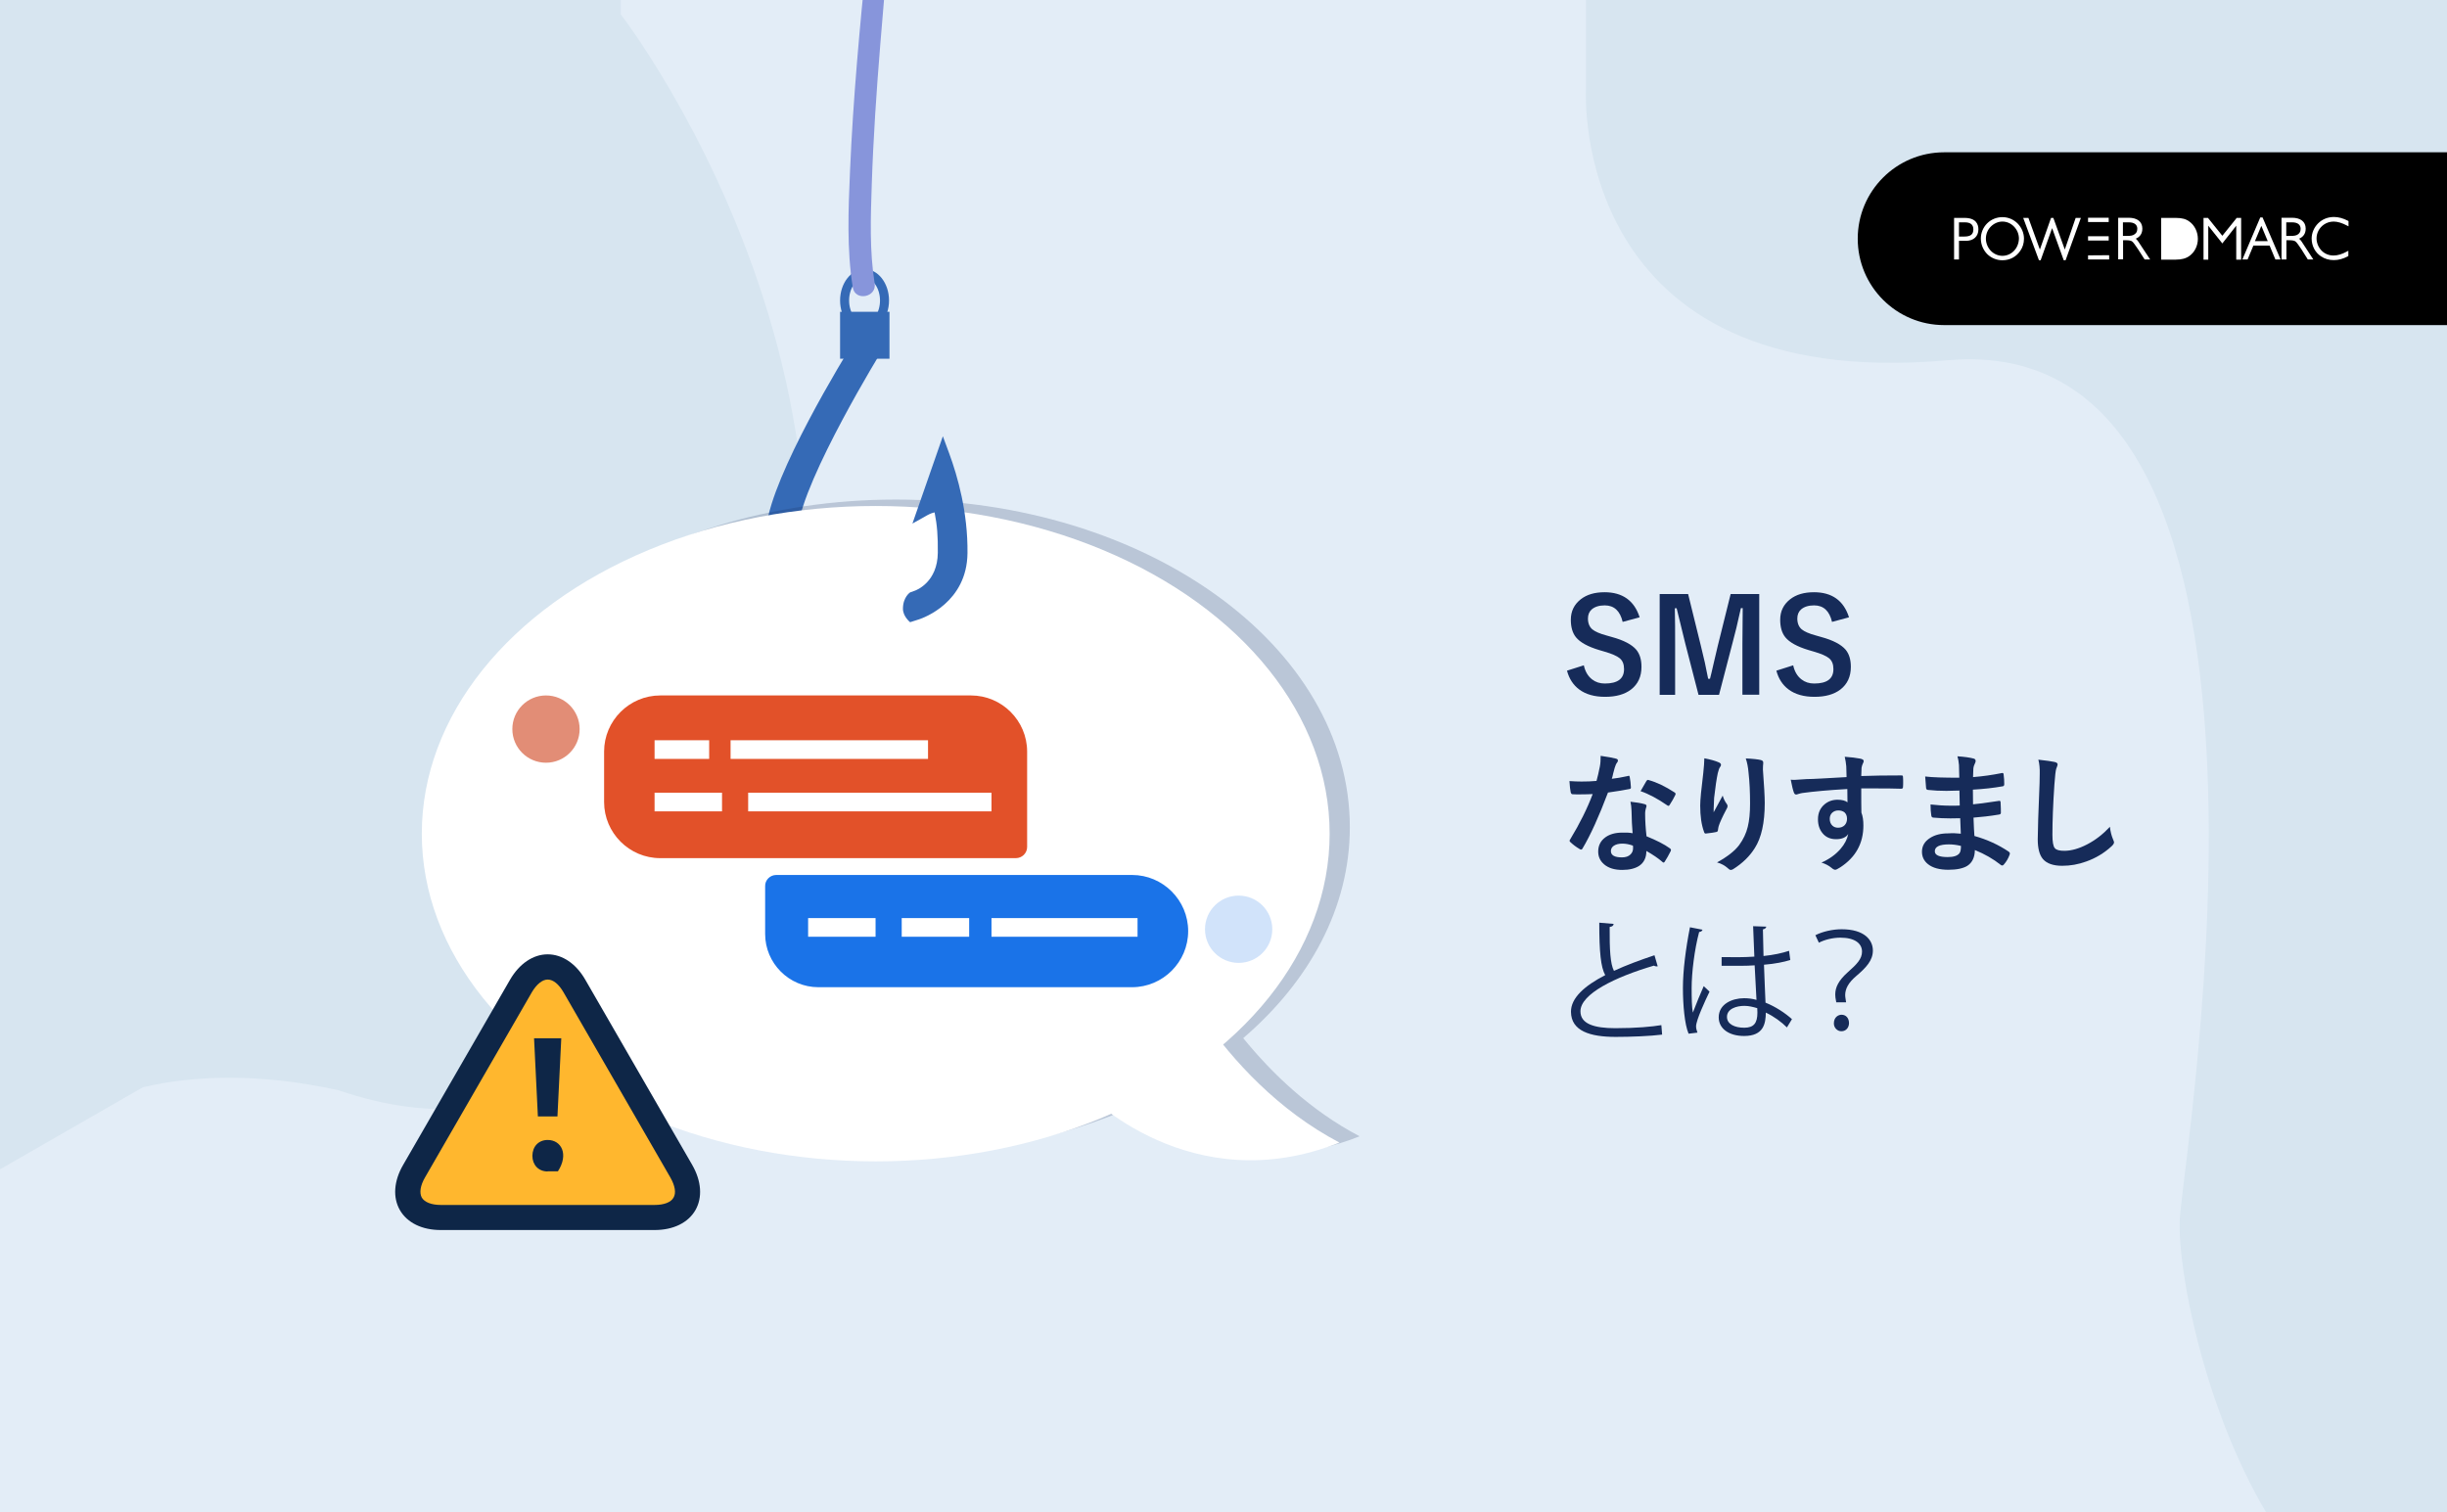
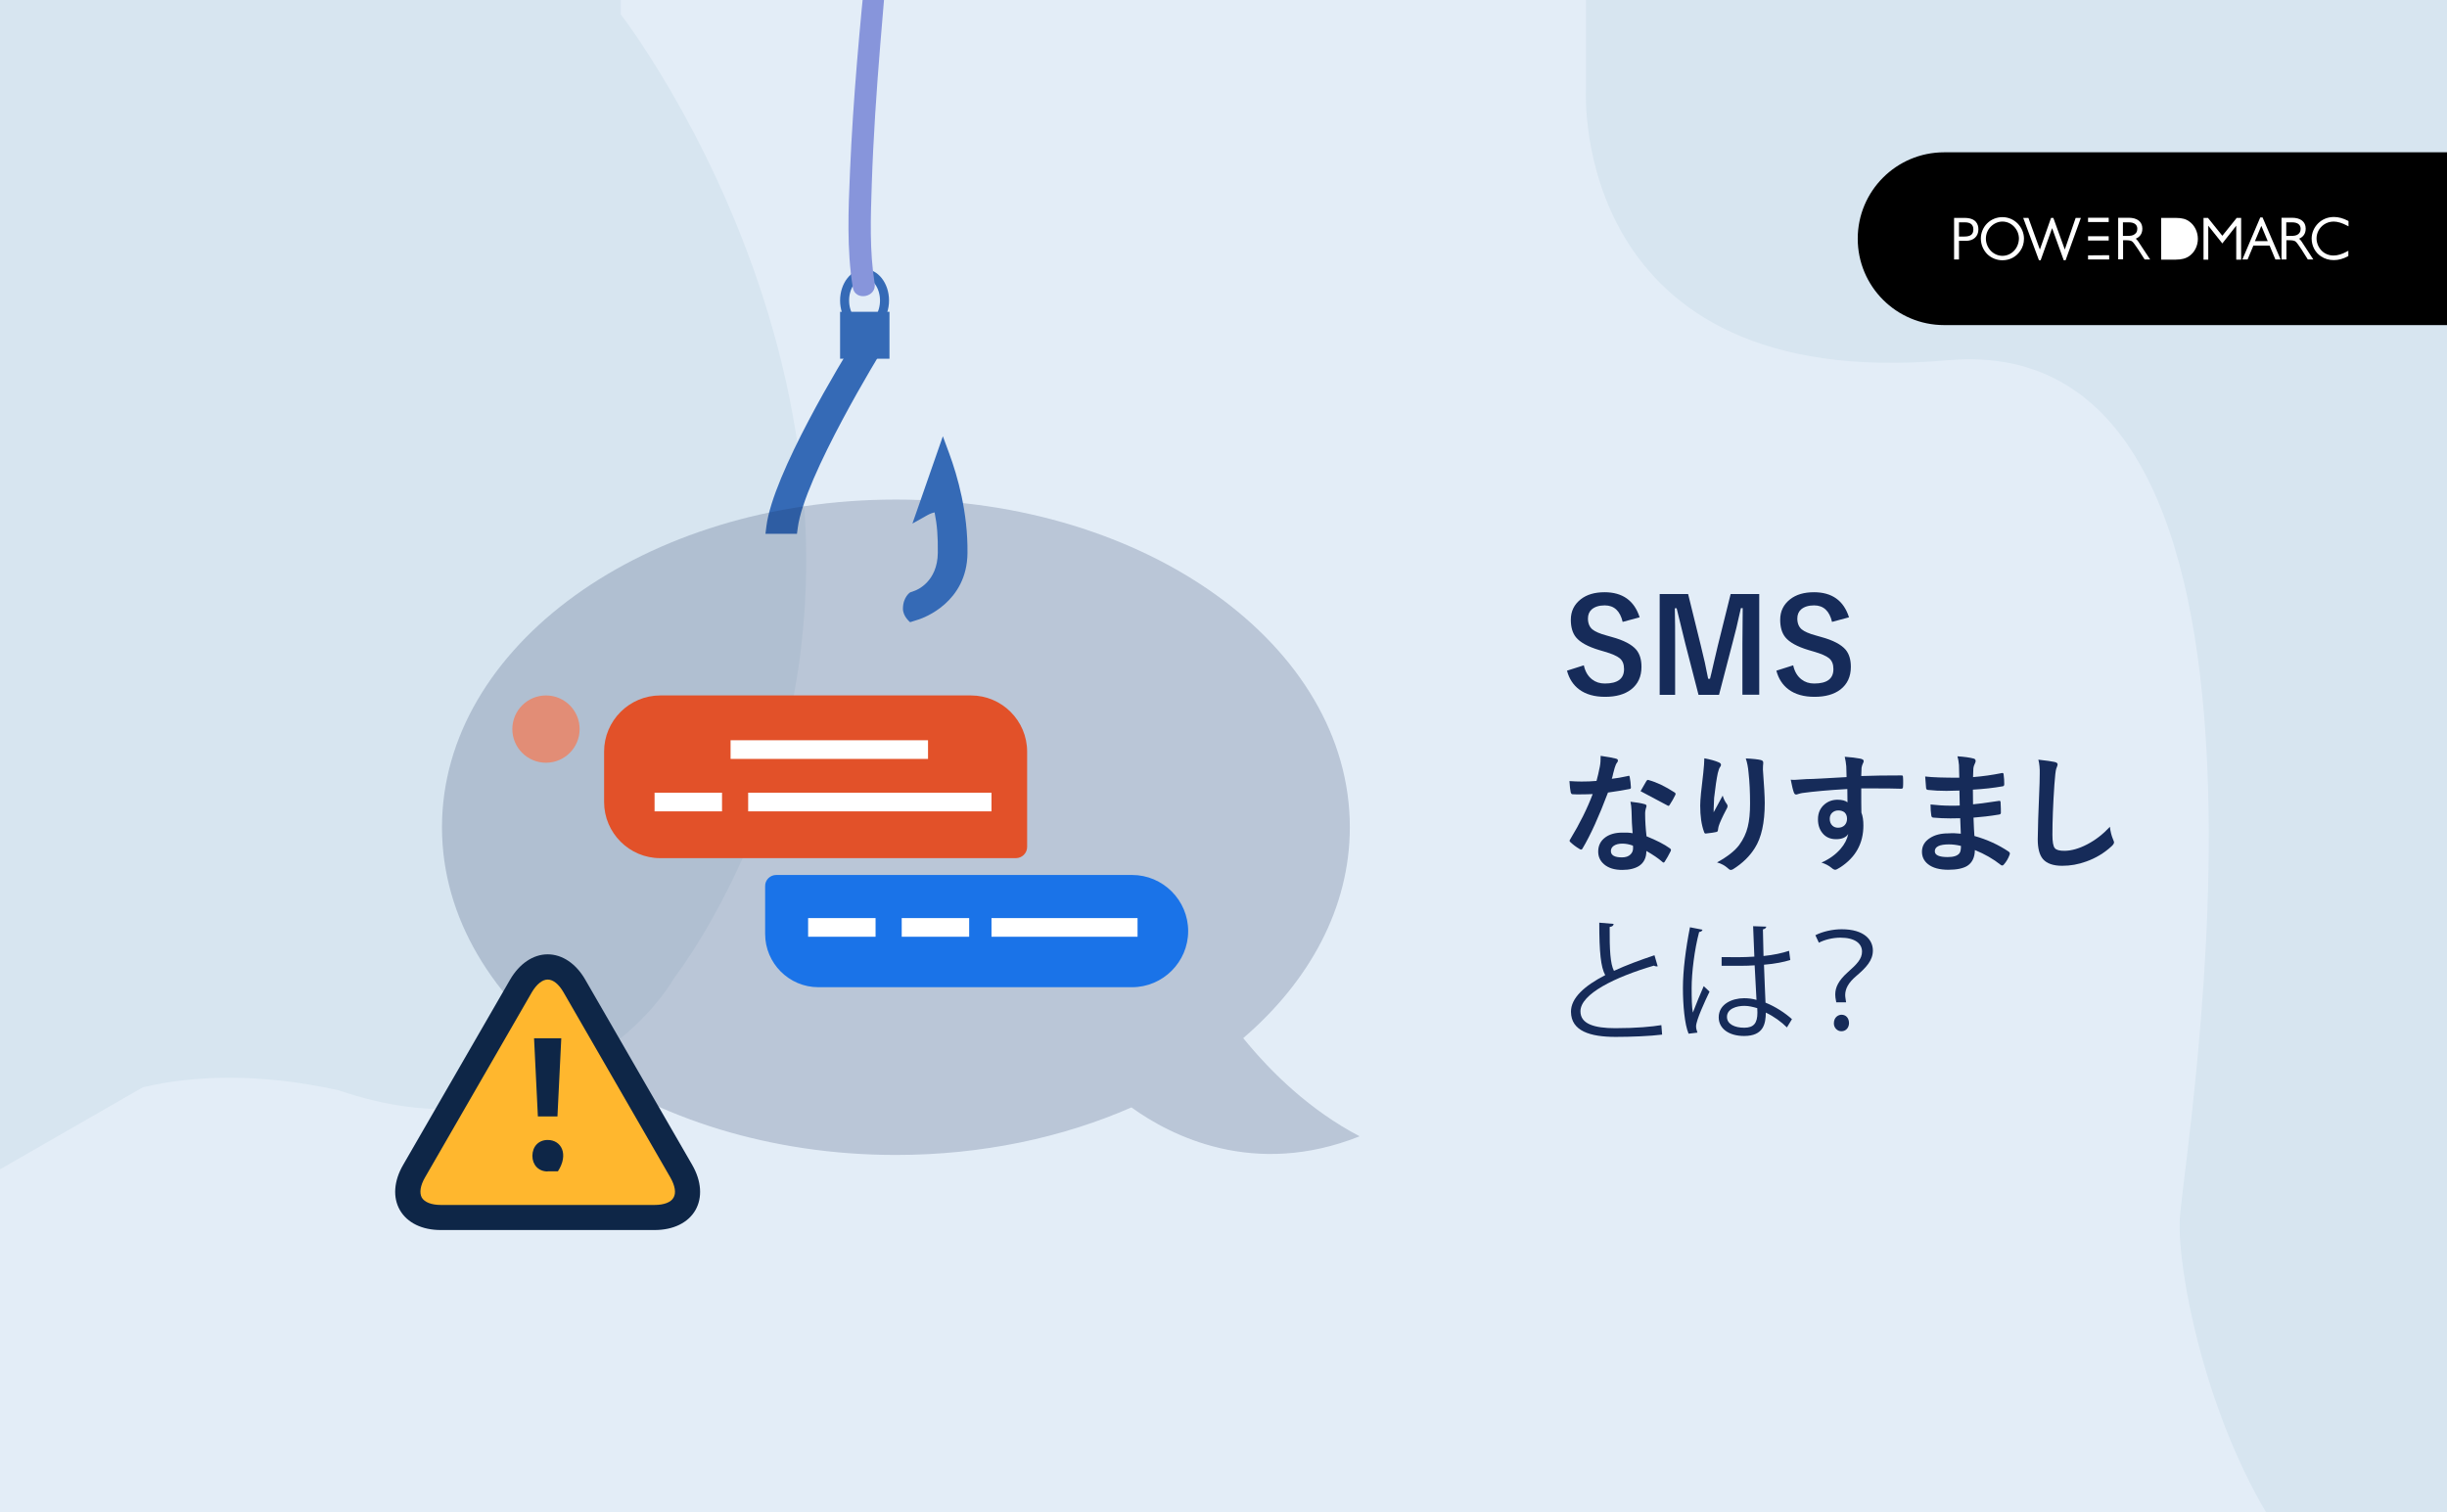
<svg xmlns="http://www.w3.org/2000/svg" version="1.1" id="レイヤー_1" x="0px" y="0px" viewBox="0 0 1600 989" style="enable-background:new 0 0 1600 989;" xml:space="preserve">
  <style type="text/css">
	.st0{fill:#E3EDF7;}
	.st1{fill:#D7E5F0;}
	.st2{fill:#FFFFFF;}
	.st3{fill:#162B59;}
	.st4{fill:#356AB6;}
	.st5{opacity:0.2;fill:#162B59;}
	.st6{opacity:0.2;fill:#1A73E8;}
	.st7{fill:#1A73E8;}
	.st8{fill:#E28D76;}
	.st9{fill:#E25129;}
	.st10{fill:#FFB72E;}
	.st11{fill:#0E2647;}
	.st12{fill:#8795DB;}
</style>
  <g id="Group_4241_31_">
    <rect id="Rectangle_2384_31_" class="st0" width="1600" height="989" />
  </g>
  <path id="Path_12064_31_" class="st1" d="M463.9,603.9c-7.2,12.7-15.1,24.9-23.7,36.6c0,0-10.3,18.6-33.7,37.9  c-58.8,53.7-124.4,55.4-185.1,34.6c-52.4-11.5-94.7-9.7-127.9-2L0,764.7V0h405.9v9.4C405.9,9.4,634.5,304.1,463.9,603.9z" />
  <path id="Path_12065_31_" class="st1" d="M1600,0v989h-118.3c-40.7-68.8-58.1-159.1-56.4-191.9c2.3-43.8,95-583.4-152-561.5  S1037,59.2,1037,59.2V0H1600z" />
  <g>
    <path d="M1600,212.6h-328.8c-31.2,0-56.5-25.3-56.5-56.5v0c0-31.2,25.3-56.5,56.5-56.5H1600V212.6z" />
    <g>
      <g>
        <path class="st2" d="M1453.1,154.2l-9.4-11.7h-2.9v27.3h3.1v-22.2l9.2,11.6l9.1-11.6v22.2h3.2v-27.3h-2.9L1453.1,154.2z" />
        <path class="st2" d="M1479.4,142.2h-1.5l-11.7,27.5h3.4l3.8-9.1h10.6l3.8,9.1h3.4L1479.4,142.2z M1474.4,157.7l4.2-10l4.2,10     H1474.4z" />
        <path class="st2" d="M1504.9,157.9c-0.5-0.7-1-1.3-1.6-1.8c2.8-1.2,4.3-3.4,4.3-6.6c0-4.5-3.3-7.1-9-7.1h-6.8v27.3h3.2v-12.6h1.6     c2.3,0,3.8,0.2,4.7,1.1c0.5,0.5,1.4,1.7,3.5,4.8l4.2,6.7h3.6L1504.9,157.9z M1501.8,153.7c-1.3,0.6-3.2,0.6-5.8,0.6h-1.1v-8.9     h3.8c3.6,0,5.6,1.5,5.6,4.3C1504.3,151.6,1503.4,153,1501.8,153.7z" />
        <path class="st2" d="M1519.6,146.8c1.8-1.2,3.9-1.9,6.3-1.9c2.6,0,5.5,0.9,8.9,2.7l0.8,0.4v-3.4l-0.3-0.2     c-3.3-1.7-6.3-2.5-9.2-2.5c-4,0-7.6,1.4-10.4,4.2c-2.6,2.6-4.2,6.2-4.2,9.9c0,4.8,2.3,9.2,6.2,11.7c2.4,1.6,5.2,2.4,8.3,2.4     c3,0,6.1-0.8,9.2-2.5l0.3-0.2v-3.4l-0.8,0.4c-3.4,1.9-6.3,2.7-8.9,2.7c-3.1,0-5.9-1.2-7.9-3.3c-2-2.1-3.2-5-3.2-7.9     C1514.7,152.3,1516.5,148.9,1519.6,146.8z" />
        <path class="st2" d="M1431.7,145c-2.3-1.8-5-2.5-9.1-2.5h-9.5v27.3h9.5c3.9,0,6.8-0.8,9.1-2.5c3.4-2.5,5.4-6.7,5.4-11.1     S1435.1,147.5,1431.7,145z" />
        <path class="st2" d="M1378.8,154.5h-13.5v2.8h13.5V154.5z" />
        <path class="st2" d="M1284.5,142.5h-6.8v27.2h3.2v-12.2h4.6c4.9,0,8.1-2.9,8.1-7.5C1293.6,146.6,1292,142.5,1284.5,142.5z      M1284.3,154.7h-3.4v-9.3h3.8c3.7,0,5.6,1.5,5.6,4.6C1290.3,153.3,1288.5,154.7,1284.3,154.7z" />
        <path class="st2" d="M1319.3,146.2c-2.7-2.7-6.2-4.2-10-4.2c-3.7,0-7.3,1.4-10,4.1c-2.6,2.6-4.1,6.2-4.1,9.9     c0,3.8,1.5,7.4,4.1,10.1c2.6,2.6,6.2,4.1,10,4.1c4.8,0,9-2.2,11.7-6.2c1.6-2.3,2.4-5,2.4-7.9     C1323.4,152.4,1321.9,148.9,1319.3,146.2z M1316.9,164c-2,2.1-4.7,3.3-7.6,3.3c-2.8,0-5.6-1.2-7.6-3.3c-2-2.1-3.2-5-3.2-7.9     c0-3,1.1-5.8,3.2-7.9c2.1-2.1,4.8-3.3,7.6-3.3c2.9,0,5.6,1.2,7.6,3.3c2,2.1,3.2,4.8,3.2,7.9C1320,159.1,1318.9,161.9,1316.9,164z     " />
        <path class="st2" d="M1350.1,163.2l-7.5-20.7h-1.5l-7.3,20.7l-7.5-20.7h-3.4l10.3,27.7h1.1l7.5-21l7.6,21h1.2l10-27.7h-3.4     L1350.1,163.2z" />
        <path class="st2" d="M1398.1,157.9c-0.5-0.7-1-1.3-1.6-1.8c2.8-1.2,4.3-3.4,4.3-6.6c0-4.5-3.3-7.1-9-7.1h-6.8v27.2h3.2v-12.5h1.6     c2.3,0,3.8,0.2,4.7,1.1c0.5,0.5,1.4,1.7,3.5,4.8l4.3,6.7h3.6L1398.1,157.9z M1394.9,153.7c-1.3,0.6-3.2,0.6-5.8,0.6h-1v-8.9h3.8     c3.6,0,5.6,1.5,5.6,4.2C1397.5,151.6,1396.6,152.9,1394.9,153.7z" />
        <path class="st2" d="M1378.8,142.4h-13.5v2.8h13.5V142.4z" />
        <path class="st2" d="M1365.3,169.7h13.8v-2.8l-13.8,0.1V169.7z" />
      </g>
    </g>
  </g>
  <g>
    <path class="st3" d="M1072.1,403.7l-11.1,3c-1.7-7.2-5.6-10.8-11.7-10.8c-3.7,0-6.5,0.9-8.5,2.6c-1.7,1.5-2.5,3.5-2.5,6   c0,3.1,1,5.5,2.9,7.1c1.7,1.4,4.8,2.8,9.3,4l3.5,1c7.7,2.1,13,4.9,15.9,8.3c2.3,2.8,3.4,6.5,3.4,11.2c0,6.4-2.3,11.3-6.8,14.8   c-4.2,3.2-9.8,4.8-17,4.8c-6.9,0-12.6-1.6-16.9-4.8c-3.9-2.9-6.6-7-8-12.3l11-3.5c0.9,4.1,2.7,7.1,5.4,9.2c2.3,1.8,5.1,2.7,8.3,2.7   c8.4,0,12.6-3.1,12.6-9.4c0-3.2-0.9-5.5-2.8-7.1c-1.8-1.5-5.2-3-10.1-4.4l-3.4-1c-7.3-2.2-12.4-5-15.1-8.3   c-2.3-2.8-3.4-6.7-3.4-11.5c0-5.6,2.2-10,6.5-13.4c4-3.1,9.1-4.6,15.6-4.6C1060.8,387.3,1068.6,392.7,1072.1,403.7z" />
    <path class="st3" d="M1150.3,388.4v65.9h-11V421c0-5.1,0.1-12.9,0.2-23.3h-1.2c-2.1,9.6-3.9,17.1-5.4,22.5l-8.9,34.2h-13.4   l-8.7-33.7c-0.5-2-2.4-9.6-5.6-22.9h-1.2c0.2,7.6,0.2,15.5,0.2,23.4v33.2h-10.1v-65.9h18.6l8.3,33.7c1.9,7.5,3.5,14.7,4.8,21.7h1.2   c0.5-1.9,1.4-5.6,2.7-11.4c0.9-4.1,1.8-7.5,2.4-10.2l8.4-33.8H1150.3z" />
    <path class="st3" d="M1209,403.7l-11.1,3c-1.7-7.2-5.6-10.8-11.7-10.8c-3.7,0-6.5,0.9-8.5,2.6c-1.7,1.5-2.5,3.5-2.5,6   c0,3.1,1,5.5,2.9,7.1c1.7,1.4,4.8,2.8,9.3,4l3.5,1c7.7,2.1,13,4.9,15.9,8.3c2.3,2.8,3.4,6.5,3.4,11.2c0,6.4-2.3,11.3-6.8,14.8   c-4.2,3.2-9.8,4.8-17,4.8c-6.9,0-12.6-1.6-16.9-4.8c-3.9-2.9-6.6-7-8-12.3l11-3.5c0.9,4.1,2.7,7.1,5.4,9.2c2.3,1.8,5.1,2.7,8.3,2.7   c8.4,0,12.6-3.1,12.6-9.4c0-3.2-0.9-5.5-2.8-7.1c-1.8-1.5-5.2-3-10.1-4.4l-3.4-1c-7.3-2.2-12.4-5-15.1-8.3   c-2.3-2.8-3.4-6.7-3.4-11.5c0-5.6,2.2-10,6.5-13.4c4-3.1,9.1-4.6,15.6-4.6C1197.8,387.3,1205.5,392.7,1209,403.7z" />
-     <path class="st3" d="M1053.9,509.3c2.9-0.3,6.4-0.9,10.5-1.8c0.3-0.1,0.5-0.2,0.6-0.2c0.3,0,0.5,0.3,0.6,0.8   c0.4,2.1,0.7,4.4,0.8,6.9c0,0.6-0.3,0.9-1,1c-2.9,0.6-7.6,1.4-14,2.3c-5.9,15.6-11.4,27.8-16.6,36.5c-0.3,0.6-0.7,0.8-1,0.8   c-0.2,0-0.5-0.1-1-0.4c-2.4-1.4-4.3-2.9-5.9-4.4c-0.4-0.3-0.6-0.6-0.6-0.9c0-0.3,0.1-0.7,0.4-1c6.3-10.4,11.2-20.3,14.7-29.6   c-2.2,0.1-5,0.2-8.5,0.2c-1.7,0-3.3,0-4.7-0.1c-0.6,0-1-0.5-1.2-1.4c-0.3-1.4-0.6-3.8-0.8-7.2c3.1,0.2,5.7,0.3,7.9,0.3   c3.3,0,6.6-0.1,9.8-0.4c0.7-2.6,1.5-5.8,2.2-9.5c0.4-2,0.5-4.3,0.5-6.9c4.9,0.7,8.2,1.3,9.9,1.8c0.9,0.2,1.4,0.6,1.4,1.2   c0,0.6-0.2,1.1-0.7,1.6c-0.5,0.6-0.9,1.7-1.4,3.2c-0.1,0.5-0.5,1.7-1,3.7C1054.5,507.3,1054.2,508.4,1053.9,509.3z M1067.5,544.9   c-0.4-4.2-0.6-9-0.7-14.6c-0.1-2.3-0.3-4.3-0.7-6c3.8,0.4,6.9,0.9,9.3,1.6c0.8,0.2,1.2,0.6,1.2,1.3c0,0.2-0.2,0.8-0.5,1.8   c-0.2,0.8-0.4,1.6-0.4,2.5c0,0.2,0,0.5,0,1c0,4.3,0.3,9.2,0.9,14.4c6.4,2.6,11.6,5.2,15.3,7.9c0.5,0.4,0.7,0.7,0.7,1   c0,0.2-0.1,0.5-0.2,0.8c-1.3,2.6-2.6,4.9-3.9,6.9c-0.2,0.4-0.5,0.6-0.8,0.6c-0.2,0-0.5-0.2-0.8-0.5c-2.5-2.2-6-4.6-10.4-7.1   c0,4.4-1.6,7.7-4.8,9.8c-2.7,1.7-6.3,2.6-11,2.6c-5,0-9-1.2-11.9-3.7c-2.5-2.2-3.8-4.9-3.8-8.3c0-4,1.6-7.1,4.8-9.4   c2.8-2,6.5-3,10.9-3C1063.2,544.4,1065.4,544.5,1067.5,544.9z M1067.7,553c-2.5-0.9-4.8-1.3-6.9-1.3c-2.4,0-4.3,0.5-5.6,1.4   c-1.3,0.9-1.9,2.1-1.9,3.5c0,2.7,2.4,4.1,7.2,4.1c2.4,0,4.3-0.6,5.6-1.9c1.1-1.1,1.7-2.4,1.7-4.1   C1067.8,553.9,1067.8,553.3,1067.7,553z M1072.7,517.4c2.3-4.1,3.6-6.3,3.8-6.6c0.3-0.5,0.7-0.8,1-0.8c0.2,0,0.4,0.1,0.7,0.2   c5.1,1.4,10.7,4.1,16.7,8c0.5,0.3,0.7,0.6,0.7,0.9c0,0.3-0.1,0.7-0.3,1c-0.9,1.9-2.1,4-3.6,6.3c-0.2,0.4-0.5,0.6-0.8,0.6   c-0.2,0-0.4-0.1-0.7-0.3C1083.7,522.2,1077.8,519.1,1072.7,517.4z" />
+     <path class="st3" d="M1053.9,509.3c2.9-0.3,6.4-0.9,10.5-1.8c0.3-0.1,0.5-0.2,0.6-0.2c0.3,0,0.5,0.3,0.6,0.8   c0.4,2.1,0.7,4.4,0.8,6.9c0,0.6-0.3,0.9-1,1c-2.9,0.6-7.6,1.4-14,2.3c-5.9,15.6-11.4,27.8-16.6,36.5c-0.3,0.6-0.7,0.8-1,0.8   c-0.2,0-0.5-0.1-1-0.4c-2.4-1.4-4.3-2.9-5.9-4.4c-0.4-0.3-0.6-0.6-0.6-0.9c0-0.3,0.1-0.7,0.4-1c6.3-10.4,11.2-20.3,14.7-29.6   c-2.2,0.1-5,0.2-8.5,0.2c-1.7,0-3.3,0-4.7-0.1c-0.6,0-1-0.5-1.2-1.4c-0.3-1.4-0.6-3.8-0.8-7.2c3.1,0.2,5.7,0.3,7.9,0.3   c3.3,0,6.6-0.1,9.8-0.4c0.7-2.6,1.5-5.8,2.2-9.5c0.4-2,0.5-4.3,0.5-6.9c4.9,0.7,8.2,1.3,9.9,1.8c0.9,0.2,1.4,0.6,1.4,1.2   c0,0.6-0.2,1.1-0.7,1.6c-0.5,0.6-0.9,1.7-1.4,3.2c-0.1,0.5-0.5,1.7-1,3.7C1054.5,507.3,1054.2,508.4,1053.9,509.3z M1067.5,544.9   c-0.4-4.2-0.6-9-0.7-14.6c-0.1-2.3-0.3-4.3-0.7-6c3.8,0.4,6.9,0.9,9.3,1.6c0.8,0.2,1.2,0.6,1.2,1.3c0,0.2-0.2,0.8-0.5,1.8   c-0.2,0.8-0.4,1.6-0.4,2.5c0,0.2,0,0.5,0,1c0,4.3,0.3,9.2,0.9,14.4c6.4,2.6,11.6,5.2,15.3,7.9c0.5,0.4,0.7,0.7,0.7,1   c0,0.2-0.1,0.5-0.2,0.8c-1.3,2.6-2.6,4.9-3.9,6.9c-0.2,0.4-0.5,0.6-0.8,0.6c-0.2,0-0.5-0.2-0.8-0.5c-2.5-2.2-6-4.6-10.4-7.1   c0,4.4-1.6,7.7-4.8,9.8c-2.7,1.7-6.3,2.6-11,2.6c-5,0-9-1.2-11.9-3.7c-2.5-2.2-3.8-4.9-3.8-8.3c0-4,1.6-7.1,4.8-9.4   c2.8-2,6.5-3,10.9-3C1063.2,544.4,1065.4,544.5,1067.5,544.9z M1067.7,553c-2.5-0.9-4.8-1.3-6.9-1.3c-2.4,0-4.3,0.5-5.6,1.4   c-1.3,0.9-1.9,2.1-1.9,3.5c0,2.7,2.4,4.1,7.2,4.1c2.4,0,4.3-0.6,5.6-1.9c1.1-1.1,1.7-2.4,1.7-4.1   C1067.8,553.9,1067.8,553.3,1067.7,553z M1072.7,517.4c2.3-4.1,3.6-6.3,3.8-6.6c0.3-0.5,0.7-0.8,1-0.8c0.2,0,0.4,0.1,0.7,0.2   c5.1,1.4,10.7,4.1,16.7,8c0.5,0.3,0.7,0.6,0.7,0.9c0,0.3-0.1,0.7-0.3,1c-0.9,1.9-2.1,4-3.6,6.3c-0.2,0.4-0.5,0.6-0.8,0.6   c-0.2,0-0.4-0.1-0.7-0.3z" />
    <path class="st3" d="M1114.4,495.9c4.2,0.8,7.3,1.7,9.3,2.6c1.1,0.4,1.6,1,1.6,1.7c0,0.4-0.2,0.9-0.6,1.4c-0.5,0.6-1,1.9-1.5,4   c-0.8,3.7-1.6,9.1-2.4,16.2c-0.2,3.7-0.3,6.1-0.3,7.2c0,0.7,0,1.5,0,2.2c2-3.7,4-7.3,5.9-10.9c0.6,2.1,1.5,3.9,2.7,5.5   c0.3,0.4,0.5,0.9,0.5,1.4c0,0.6-0.3,1.3-0.8,2.1c-2.7,5.1-4.3,8.7-5,10.9c-0.2,0.6-0.3,1.4-0.5,2.6c0,0.7-0.4,1.2-1.1,1.3   c-1.1,0.3-3.3,0.6-6.8,1c-0.6,0.1-1-0.3-1.2-1.1c-1.7-4.6-2.5-10.3-2.5-17.2c0-3.7,0.7-10.7,2-21.2   C1114.1,501.6,1114.4,498.3,1114.4,495.9z M1141.5,496c4.8,0.2,8,0.6,9.7,1c1.2,0.3,1.7,0.8,1.7,1.6c0,0.2,0,0.4,0,0.7   c-0.1,0.8-0.2,2.1-0.2,3.9c0.8,10.7,1.2,18,1.2,21.9c0,13-2.2,22.8-6.5,29.5c-3.3,5.3-8,9.9-14,13.7c-0.6,0.4-1.1,0.6-1.7,0.6   c-0.6,0-1.1-0.3-1.8-1c-2.1-1.9-4.5-3.2-7.2-3.9c6.7-3.7,11.6-7.5,14.5-11.4c2.7-3.7,4.6-7.7,5.6-11.9c1-4,1.5-9.1,1.5-15.2   c0-7.3-0.3-14.1-1-20.3C1143,501.7,1142.4,498.6,1141.5,496z" />
    <path class="st3" d="M1207.4,508.2c0-0.8-0.1-2.1-0.1-3.9c0-1.3-0.1-2.4-0.1-3.2c-0.2-2.1-0.5-4.2-1-6.2c4.2,0.3,7.5,0.7,10,1.2   c1.6,0.3,2.4,0.8,2.4,1.6c0,0.4-0.2,1.1-0.7,2c-0.3,0.6-0.5,1.4-0.7,2.4c0,0.4-0.1,2.2-0.2,5.4c7.6-0.3,16.3-0.4,26.1-0.4   c0.5,0,0.9,0.1,1,0.2c0.1,0.2,0.2,0.5,0.2,1c0.1,1.1,0.1,2.2,0.1,3.2s0,2.1-0.1,3.2c0,0.7-0.4,1.1-1.1,1.1c-0.1,0-0.2,0-0.3,0   c-5.1-0.2-10.6-0.2-16.4-0.2c-3.5,0-6.7,0-9.5,0c0,7.1,0,12.4,0.1,15.8c0.9,2.3,1.3,5.1,1.3,8.4c0,11.7-5,20.8-15.1,27.4   c-1.7,1.1-2.8,1.6-3.3,1.6c-0.6,0-1.5-0.4-2.5-1.3c-1.8-1.5-4-2.6-6.5-3.4c5.2-2.3,9.3-5.3,12.5-9c2.6-3,4.3-6.3,5-9.7   c-1.5,2.3-4.2,3.4-8,3.4c-3.7,0-6.7-1.3-8.8-3.9c-2-2.4-3-5.4-3-9.1c0-4.1,1.4-7.3,4.3-9.8c2.4-2,5.2-3,8.5-3c3,0,5.2,0.6,6.5,1.7   l-0.1-8.7c-12.3,0.7-22.1,1.6-29.4,2.6c-0.7,0.1-1.5,0.3-2.5,0.6c-0.7,0.2-1.2,0.4-1.5,0.4c-0.7,0-1.2-0.4-1.5-1.2   c-0.6-1.5-1.3-4.3-2.1-8.5c0.9,0.1,1.8,0.1,2.7,0.1c0.9,0,3.4-0.2,7.7-0.5C1185.6,509.5,1194.4,508.9,1207.4,508.2z M1202,530   c-1.6,0-2.9,0.5-4,1.5c-1.1,1-1.6,2.4-1.6,4c0,1.9,0.6,3.4,1.8,4.5c1,0.9,2.2,1.3,3.7,1.3c1.8,0,3.2-0.6,4.3-1.7   c1-1.1,1.5-2.5,1.5-4.2c0-1.8-0.6-3.2-1.7-4.2C1204.9,530.4,1203.6,530,1202,530z" />
    <path class="st3" d="M1282.1,545.2c-0.2-5.3-0.4-8.7-0.4-10.1c-2.4,0.1-4.5,0.1-6.4,0.1c-4,0-7.7-0.2-11.1-0.5   c-0.8,0-1.3-0.5-1.4-1.4c-0.3-1.9-0.5-4.3-0.5-7.2c4.3,0.5,8.9,0.8,13.7,0.8c1.8,0,3.6,0,5.4-0.1l-0.2-9.8   c-3.4,0.1-6.2,0.2-8.5,0.2c-4.4,0-8.4-0.2-11.8-0.6c-0.9,0-1.4-0.4-1.5-1.2c-0.2-2.1-0.4-4.6-0.6-7.6c4.9,0.6,12.4,0.8,22.3,0.8   c0-1.6-0.1-4.4-0.2-8.3c-0.2-2.2-0.5-4.1-1-5.7c4.6,0.3,8.2,0.8,10.7,1.5c0.8,0.2,1.2,0.8,1.2,1.6c0,0.3-0.1,0.6-0.2,0.9   c-0.8,1.6-1.2,2.9-1.3,4.1c0,0.6-0.1,1.5-0.1,2.6c0,1.2-0.1,2.2-0.1,2.9c6.4-0.5,12.6-1.4,18.6-2.6c0.2-0.1,0.5-0.1,0.6-0.1   c0.5,0,0.8,0.4,0.8,1.1c0.3,2,0.4,4.1,0.4,6.2c0,0.8-0.3,1.3-0.9,1.4c-6.2,1.1-12.7,1.8-19.6,2.2l0.1,9.6c2.6-0.2,8.1-0.9,16.6-2.2   c0.3-0.1,0.5-0.1,0.7-0.1c0.4,0,0.6,0.3,0.7,0.8c0.2,3.2,0.2,5.6,0.2,7c0,0.7-0.4,1.1-1.3,1.2c-5.9,1-11.5,1.6-16.6,2   c0.2,5.7,0.4,9.7,0.6,12c8.2,2.3,15.7,5.7,22.5,10.3c0.5,0.4,0.7,0.8,0.7,1.2c0,0.2-0.1,0.4-0.2,0.8c-0.9,2.4-2.1,4.5-3.7,6.3   c-0.3,0.4-0.7,0.7-1.1,0.7c-0.4,0-0.7-0.1-1-0.4c-4.9-3.9-10.5-7.1-16.9-9.7c-0.1,4.8-1.7,8.2-4.9,10.3c-2.7,1.7-6.9,2.6-12.4,2.6   c-5.8,0-10.3-1.2-13.4-3.7c-2.6-2.1-3.9-4.8-3.9-8.1c0-3.8,1.8-6.8,5.3-9c3.1-2,7-3,11.7-3C1276.7,544.8,1279.4,544.9,1282.1,545.2   z M1282.2,553.2c-2.8-0.7-5.4-1-7.9-1c-6.1,0-9.2,1.5-9.2,4.5c0,2.5,2.8,3.8,8.4,3.8c3.8,0,6.4-0.8,7.7-2.5   C1281.9,557.1,1282.2,555.5,1282.2,553.2z" />
    <path class="st3" d="M1332.8,496.8c5.4,0.6,8.9,1.1,10.6,1.5c1.4,0.3,2,0.9,2,1.6c0,0.4-0.3,1.4-0.9,2.8c-0.4,1.2-0.8,4.6-1.2,10.3   c-0.9,13.1-1.3,24.1-1.3,32.9c0,4.6,0.5,7.6,1.6,8.8c1,1.2,3.1,1.7,6.2,1.7c4.5,0,9.5-1.4,14.9-4.2c5.4-2.8,10.3-6.6,14.9-11.5   c0.3,3,1,5.7,2,8.1c0.4,1,0.7,1.7,0.7,2c0,0.8-0.6,1.7-1.7,2.7c-4.8,4.4-10.3,7.7-16.5,9.9c-5.2,1.9-10.4,2.8-15.7,2.8   c-5.9,0-10.1-1.5-12.6-4.4c-2.3-2.7-3.4-7-3.4-13c0-5.3,0.4-17.5,1.2-36.7c0.1-2.9,0.1-4.8,0.1-5.9   C1333.8,502.6,1333.5,499.4,1332.8,496.8z" />
    <path class="st3" d="M1083.9,631.9c-0.2,0.1-0.4,0.1-0.7,0.1c-0.6,0-1.3-0.2-1.8-0.5c-25.2,7.4-48.1,18.5-48,29.9   c0,8.2,9,11,22.8,11c13.7,0,24.1-1,30.1-2l0.5,6.2c-7.8,1-20.5,1.5-30.4,1.5c-16.8,0-29.1-3.9-29.2-16.4c-0.1-9.1,9-17.1,22.4-24   c-2.9-5.2-3.9-15-3.9-34.3l9.4,0.8c-0.1,1.1-0.9,1.8-2.6,2c-0.1,14.9,0.4,24.1,2.8,28.7c8-3.7,17.2-7.1,26.5-10.2L1083.9,631.9z" />
    <path class="st3" d="M1104.1,676c-2.6-6.1-3.7-18.8-3.7-29.9c0-11.3,1.8-25.5,4.6-39.7l8.2,1.6c-0.2,0.8-1,1.4-2.2,1.5   c-3.1,11.6-4.9,26.8-4.9,36.6c0,6.5,0.1,12.9,0.8,16.1c1.9-5.1,5.3-13.3,7.1-17.3l3.8,3.6c-2.8,5.8-8.8,18.7-8.8,22.7   c0,1.2,0.3,2.5,0.9,4.1L1104.1,676z M1125.7,625.9c7.1,0.1,14.3,0.2,21.4-0.3c-0.3-7.3-0.6-13.6-0.8-19.9l8.6,0.3   c-0.1,0.8-0.8,1.5-2.2,1.8c0.1,5.4,0.3,11,0.4,17.4c6.7-0.7,12.2-1.9,16.7-3.4l0.8,6c-4.1,1.3-9.9,2.5-17.2,3.1   c0.3,9.4,0.8,19.4,1,24.8c6.5,2.6,12.9,6.8,17.3,10.8l-3.3,5.4c-3.5-3.5-8.5-7.2-13.8-9.7c-0.1,7.2-1.4,15.3-14.2,15.3   c-9.9,0-16.6-4.8-16.6-12.2c0-8.7,8.8-12.5,16.6-12.5c2.6,0,5.4,0.3,8.1,1.1c-0.3-5.4-0.8-14.3-1.2-22.6c-2.6,0.2-6.2,0.3-8.7,0.3   h-12.9L1125.7,625.9z M1149,659.3c-2.7-0.8-5.6-1.5-8.4-1.5c-5.2,0-11.4,1.9-11.4,7.2c0,4.8,5.1,7.1,11.3,7.1   c6.3,0,8.6-3.1,8.6-9.9L1149,659.3z" />
    <path class="st3" d="M1200.7,655.7c-0.6-3.3-0.7-3.8-0.7-5.3c0-4.8,2.2-9.2,8.1-14.5c6.1-5.4,9.4-8.8,9.4-13.6   c0-5.3-4.7-9.1-14.1-9.1c-5.2,0-10.5,1.4-14.1,3.3l-2.3-4.9c4.7-2.4,11.2-3.9,17.2-3.9c14.7,0,20.4,6.9,20.4,13.9   c0,6.5-4.3,11.1-11,16.8c-4.9,4.2-7.1,8.1-7.1,12.4c0,0.7,0.1,1.4,0.2,2.1l0.4,2.6H1200.7z M1199.1,669.3c0-4.3,3.1-5.7,5-5.7   c3,0,4.9,2.3,4.9,5.5c0,2.6-1.7,5.3-5,5.3C1201.3,674.4,1199.1,672.1,1199.1,669.3z" />
  </g>
  <g>
    <g>
      <g>
        <path class="st4" d="M565.3,217c-8.8,0-16-9.2-16-20.5c0-11.3,7.2-20.5,16-20.5c8.8,0,16,9.2,16,20.5     C581.3,207.8,574.1,217,565.3,217z M565.3,181.8c-5.5,0-10.1,6.7-10.1,14.7c0,8,4.6,14.7,10.1,14.7c5.5,0,10.1-6.7,10.1-14.7     C575.4,188.6,570.8,181.8,565.3,181.8z" />
        <rect x="549.3" y="203.9" class="st4" width="32.3" height="30.7" />
        <path class="st4" d="M561.6,218l-1.7,2.8c-9.1,14.6-54.6,89.2-58.8,123.5l-0.6,4.8h20.6l0.5-3.7c4.1-33.3,55.1-116.3,55.7-117.1     l2.9-4.7l-15.3-4.7L561.6,218z" />
      </g>
    </g>
    <path class="st5" d="M889,743.1c-32.2-16.9-57.4-41.2-76.1-64.2c43.4-37.3,69.7-85.4,69.7-137.9c0-118.4-132.9-214.3-296.8-214.3   S289,422.6,289,541s132.9,214.3,296.8,214.3c56.4,0,109.1-11.4,154-31.1C765.6,742.8,819.9,770.6,889,743.1z" />
    <g>
-       <ellipse class="st2" cx="572.6" cy="545.2" rx="296.8" ry="214.3" />
-       <path class="st2" d="M710.3,714.8c0,0,68.2,71.2,165.5,32.4C795,704.8,758.4,616.6,758.4,616.6L710.3,714.8z" />
-     </g>
+       </g>
    <path class="st4" d="M620.6,296.4l-4.1-11.1l-19.9,57.1l9.8-5.5c2-1.1,3.6-1.6,4.7-1.8c1.7,8.6,2.2,15.5,2.1,26.4   c-0.2,19-13.7,24.4-15.3,24.9h0l-2.8,1c0,0-4.7,3-4.7,10.7c0,5.1,4.7,8.8,4.7,8.8l5.6-1.8c3.2-1,31.6-11.2,31.9-43.4   C632.9,335.2,626.2,311.6,620.6,296.4z" />
    <g>
-       <circle class="st6" cx="809.9" cy="607.7" r="22" />
      <g>
        <path class="st7" d="M507.6,572.2h232.6c20.2,0,36.7,16.5,36.7,36.7v0c0,20.2-16.5,36.7-36.7,36.7H535.1     c-19.2,0-34.8-15.7-34.8-34.8v-31.3C500.2,575.5,503.5,572.2,507.6,572.2z" />
        <g>
          <rect x="648.3" y="600.4" class="st2" width="95.5" height="12.2" />
          <rect x="589.6" y="600.4" class="st2" width="44.1" height="12.2" />
          <rect x="528.4" y="600.4" class="st2" width="44.1" height="12.2" />
        </g>
      </g>
    </g>
    <g>
      <circle class="st8" cx="357" cy="476.8" r="22" />
      <g>
        <path class="st9" d="M664.2,561.2H431.7c-20.2,0-36.7-16.5-36.7-36.7v-33c0-20.2,16.5-36.7,36.7-36.7h203.2     c20.2,0,36.7,16.5,36.7,36.7v62.4C671.6,557.9,668.3,561.2,664.2,561.2z" />
        <g>
          <rect x="489.2" y="518.4" class="st2" width="159.1" height="12.2" />
          <rect x="428" y="518.4" class="st2" width="44.1" height="12.2" />
        </g>
        <g>
          <rect x="477.7" y="484.1" class="st2" width="129.1" height="12.2" />
-           <rect x="428" y="484.1" class="st2" width="35.7" height="12.2" />
        </g>
      </g>
    </g>
    <g>
      <g>
        <path class="st10" d="M428,796.2c19.2,0,27.1-13.6,17.5-30.3l-69.9-121.1c-9.6-16.6-25.3-16.6-35,0l-69.9,121.1     c-9.6,16.7-1.8,30.3,17.5,30.3H428z" />
      </g>
      <g>
        <path class="st11" d="M428,804.4H288.2c-12.2,0-21.9-4.7-26.7-13c-4.8-8.3-4-19.1,2.1-29.6l69.9-121.1     c6.1-10.5,15.1-16.6,24.6-16.6c9.5,0,18.5,6,24.6,16.6l69.9,121.1c6.1,10.6,6.8,21.4,2.1,29.6C449.9,799.7,440.2,804.4,428,804.4     z M358.1,640.6c-3.5,0-7.3,3.1-10.4,8.4L277.9,770c-3.1,5.3-3.8,10.1-2.1,13.2c1.8,3,6.3,4.8,12.4,4.8H428     c6.1,0,10.7-1.7,12.4-4.8c1.8-3,1-7.8-2.1-13.2L368.5,649C365.4,643.6,361.7,640.6,358.1,640.6z" />
      </g>
      <g>
        <path class="st11" d="M358.1,766.1c-6.1,0-10-4.4-10-10.3c0.1-6.1,4.1-10.3,10-10.3c9,0,13.9,9.4,6.7,20.5H358.1z M351.7,730.1     l-2.5-51.1H367l-2.5,51.1H351.7z" />
      </g>
    </g>
  </g>
  <path class="st12" d="M575.6,28.9c1.6-19.7,3.3-39.3,5-59h-13.6c-4.8,47.2-9.2,94.5-11.2,141.9c-1.1,25.2-2.2,51.2,1.8,76.2  c1.5,9.2,15.8,6.5,14.3-2.7c-3.4-21.2-2.6-43-1.9-64.3C571,90.3,573.1,59.6,575.6,28.9z" />
</svg>